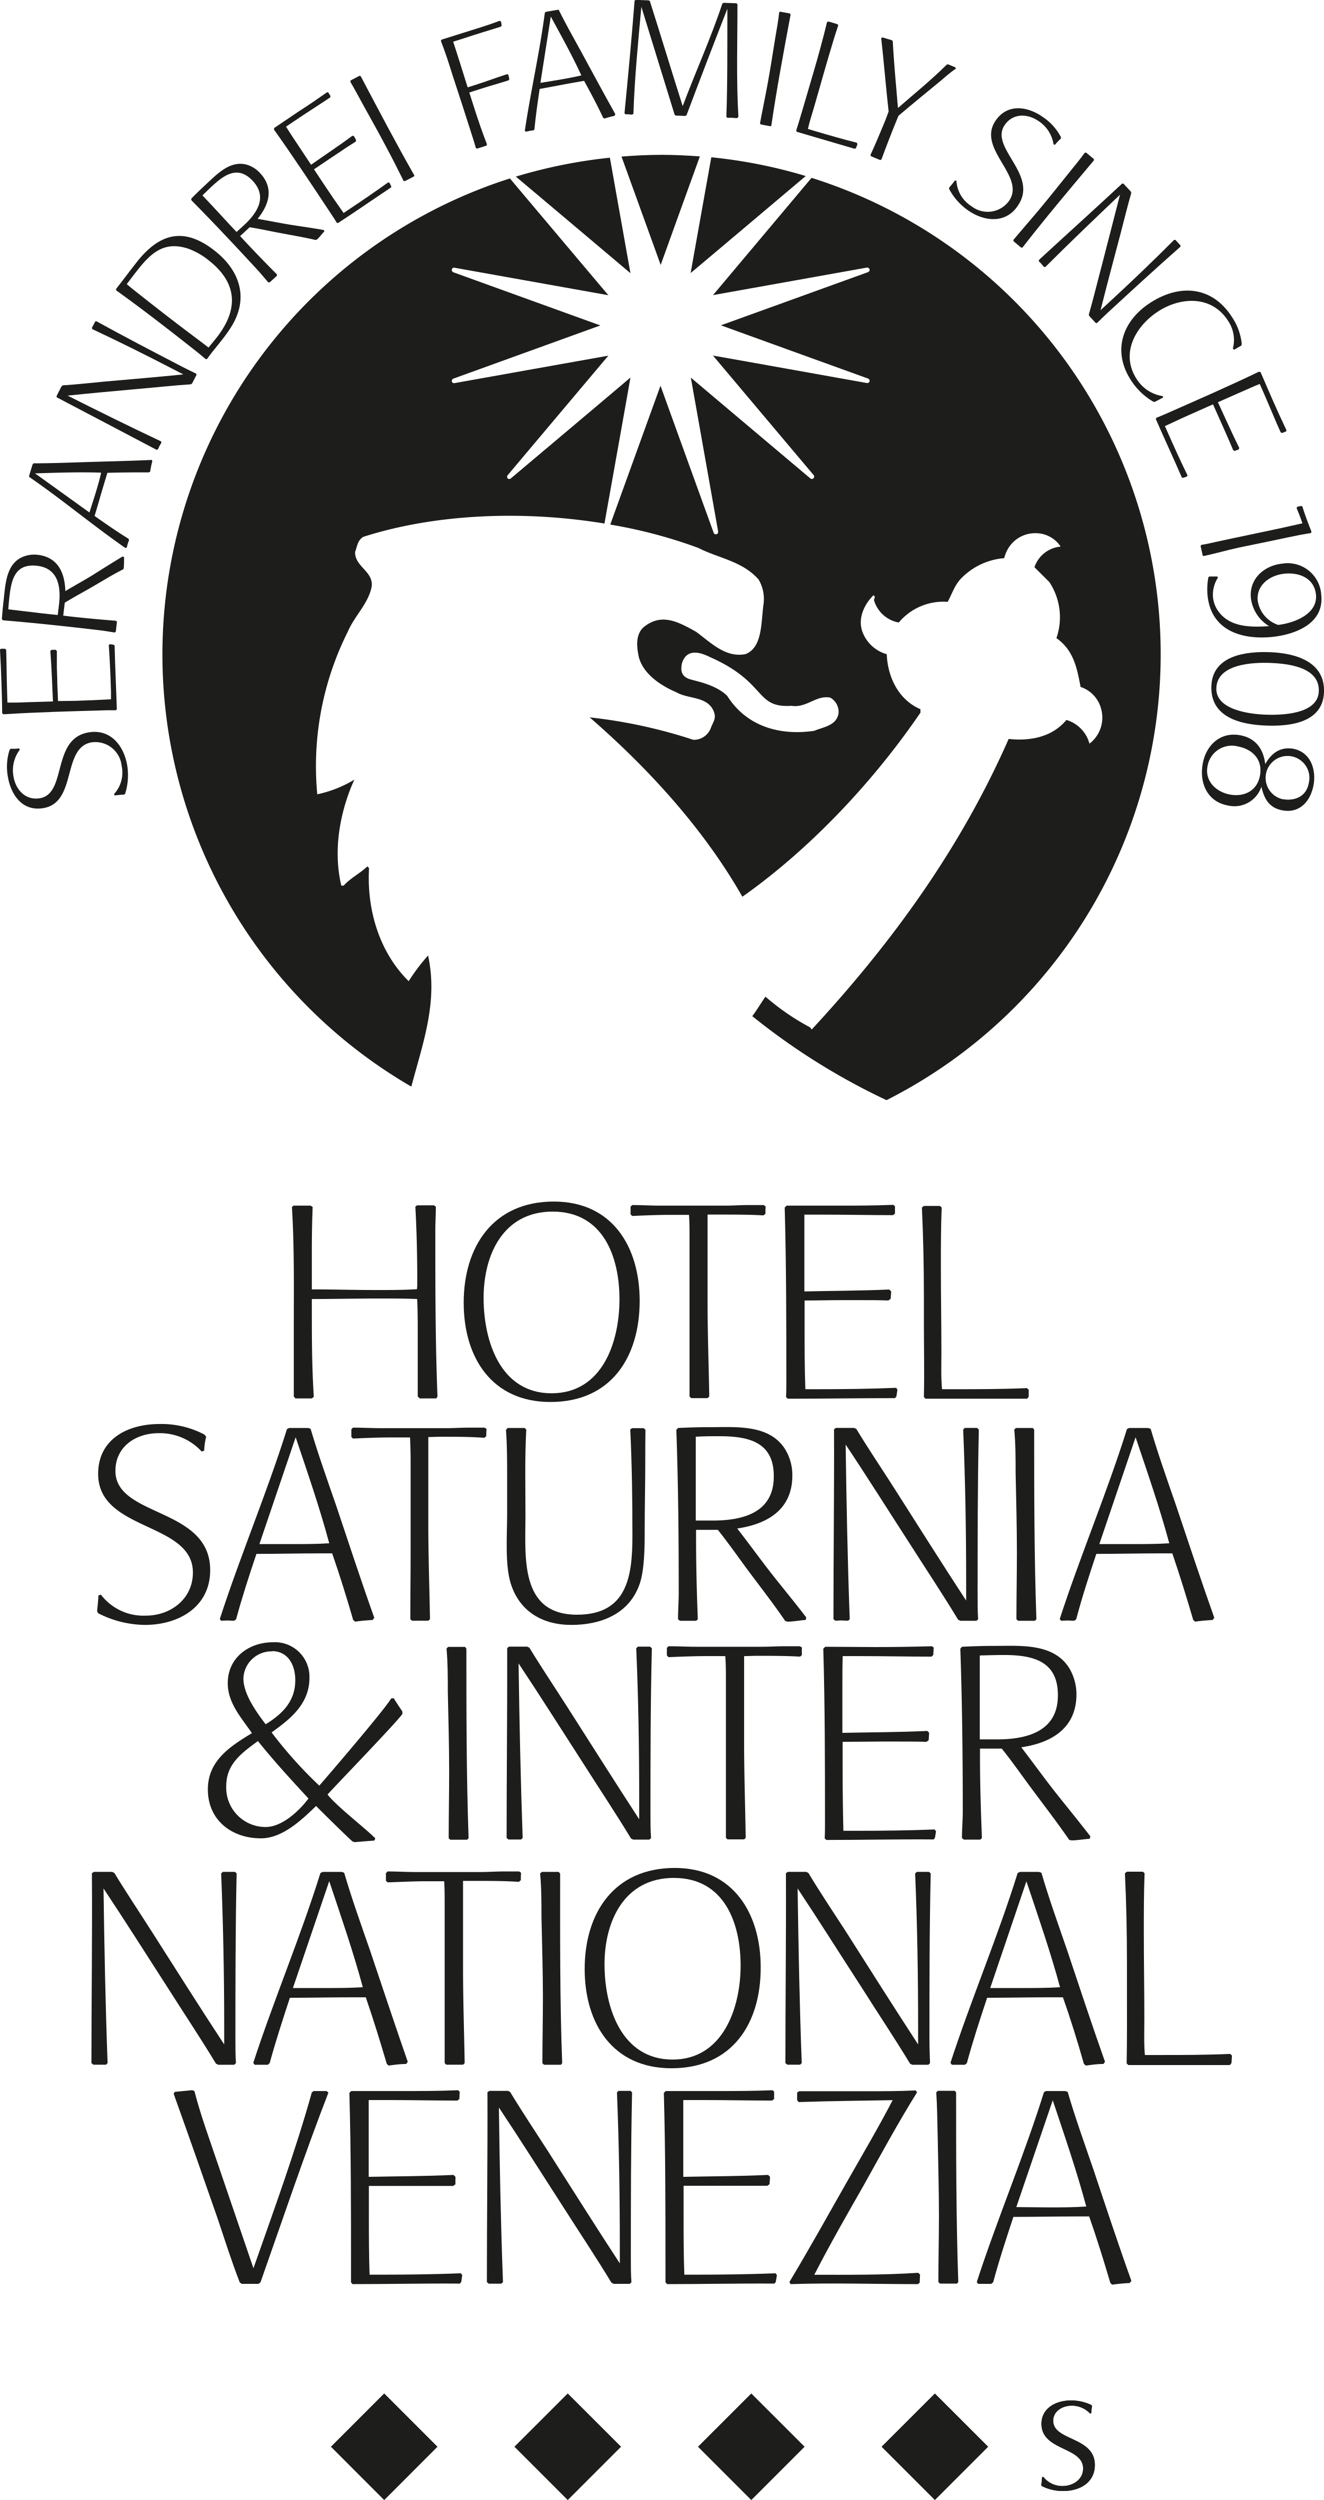
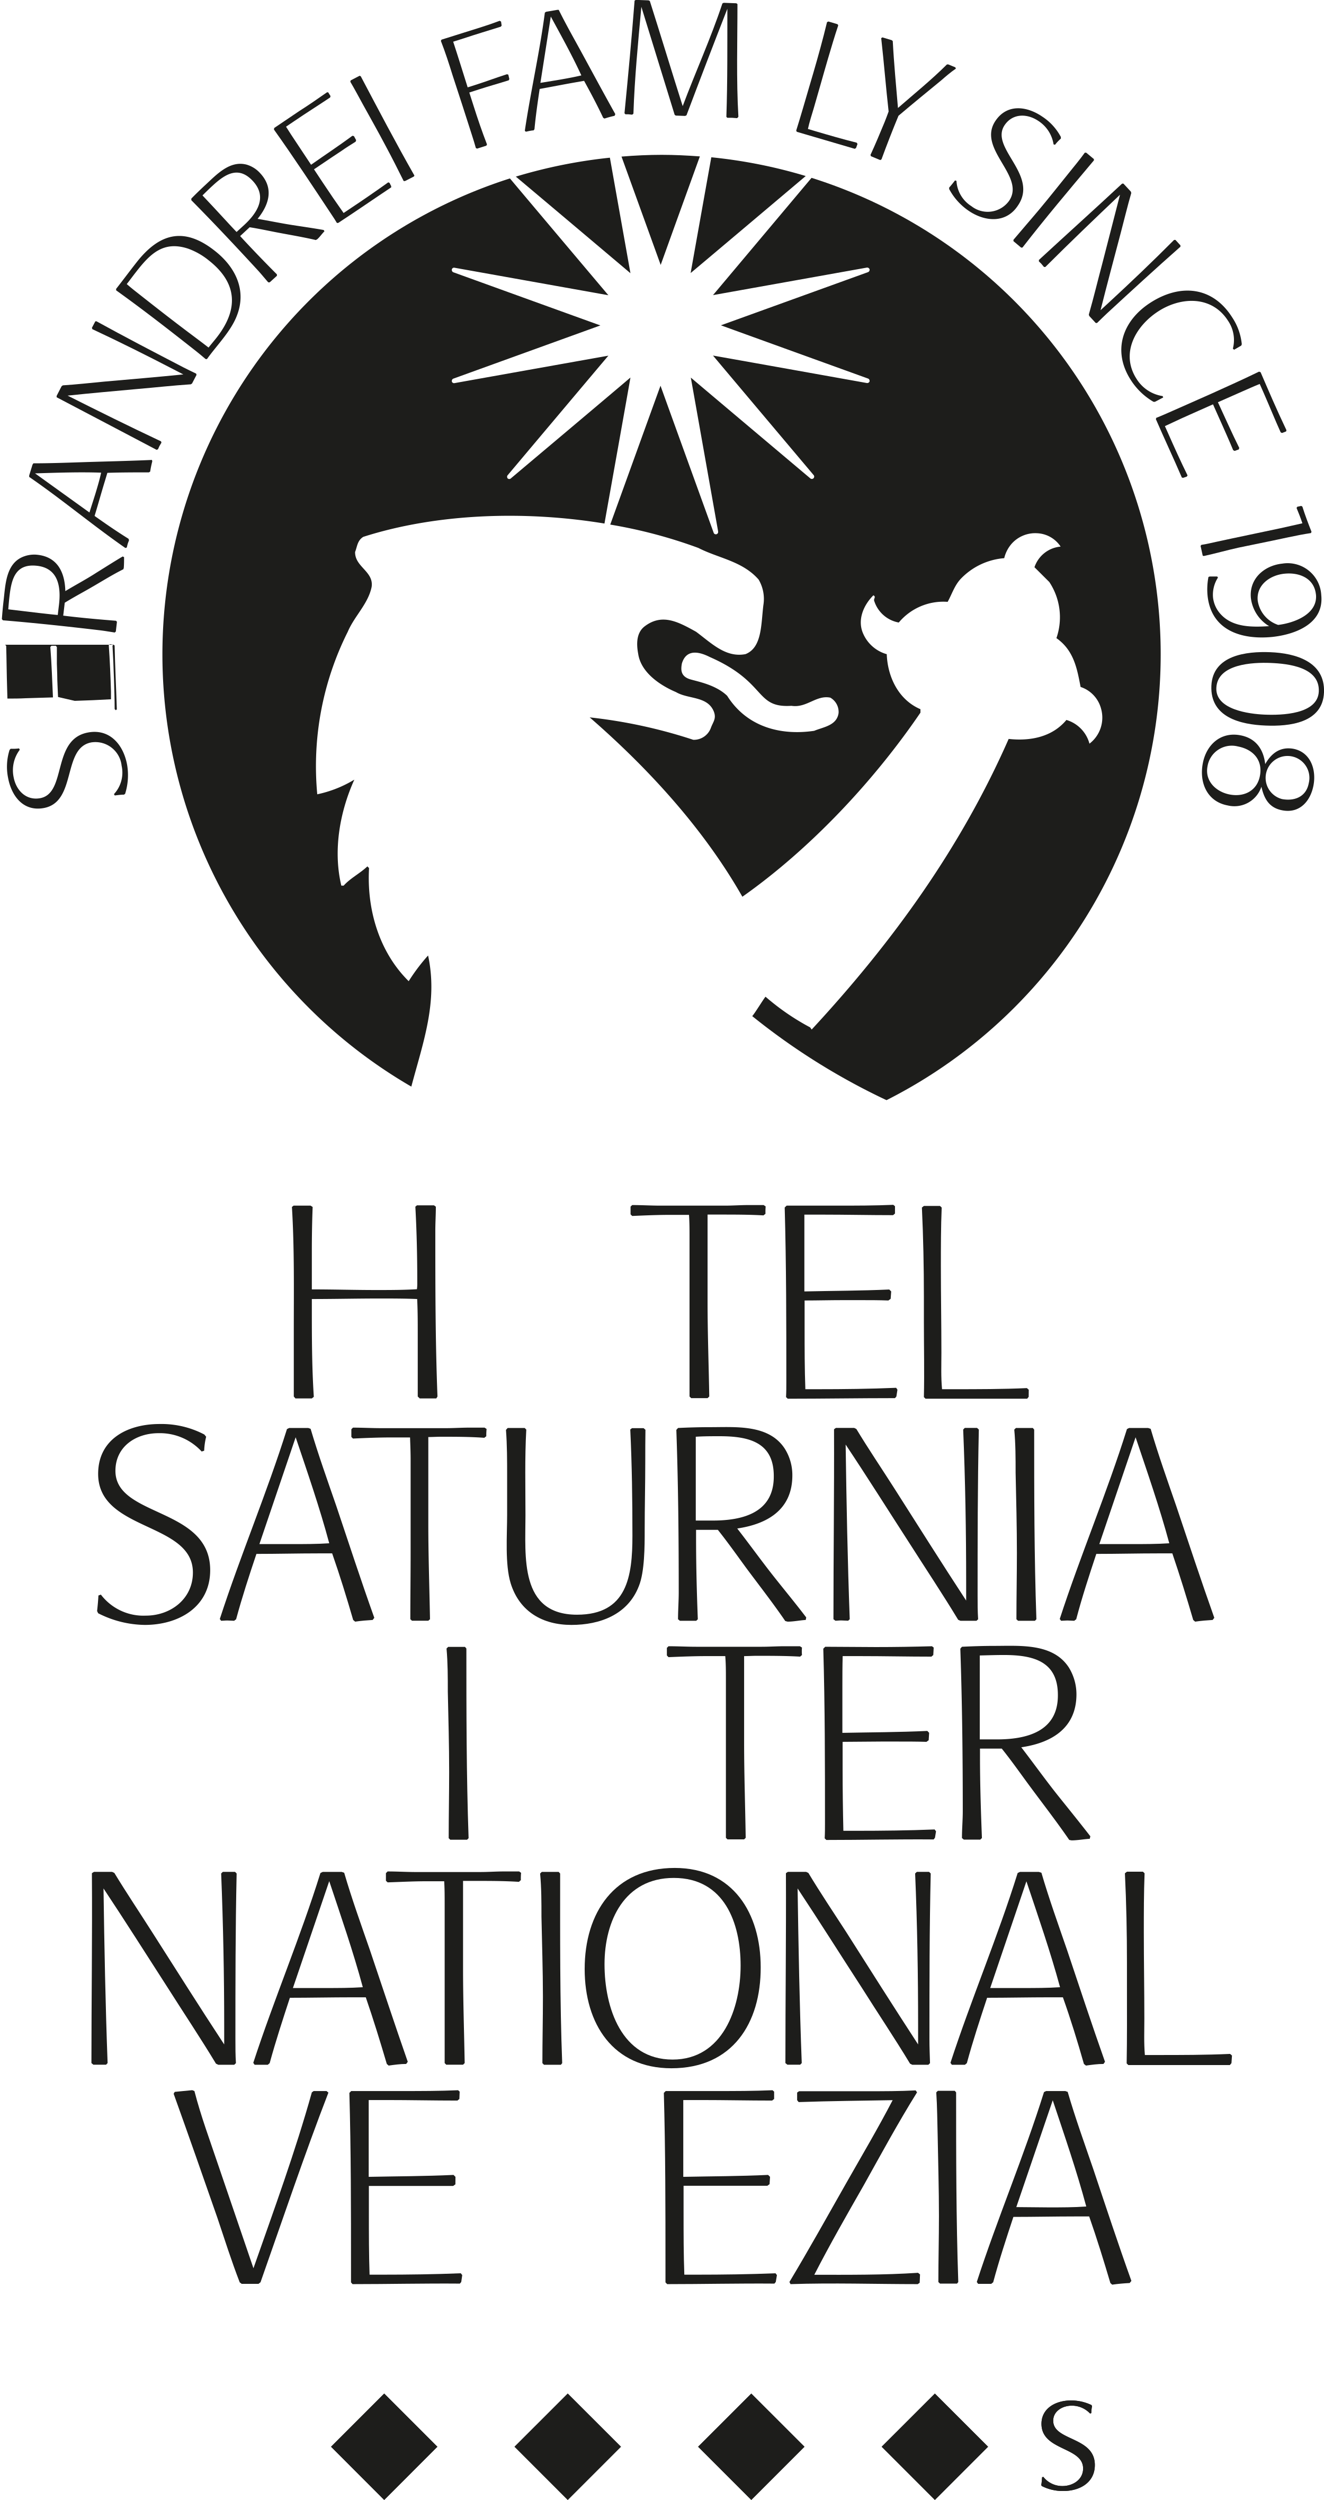
<svg xmlns="http://www.w3.org/2000/svg" id="Livello_1" data-name="Livello 1" viewBox="0 0 226.77 428.04">
  <defs>
    <style>.cls-1{fill:#1d1d1b;}</style>
  </defs>
  <path class="cls-1" d="M138,30.14a85.44,85.44,0,0,0-16.17-3.21c-1.32,7.36-3.3,18.47-3.54,19.82C119.72,45.57,134.47,33.12,138,30.14Z" />
  <path class="cls-1" d="M119.87,26.78c-2.16-.16-4.34-.27-6.54-.27s-4.62.11-6.88.3c2.54,7,6.25,17.29,6.71,18.55C113.6,44.1,117.33,33.81,119.87,26.78Z" />
  <path class="cls-1" d="M62.22,91.92c12.5-4,27.57-4.54,41.31-2.28.92-5.16,4.16-23.25,4.45-25C106.41,66,87.5,81.91,87.5,81.91a.4.4,0,0,1-.55,0,.43.43,0,0,1-.09-.28.33.33,0,0,1,.08-.25s15.91-18.9,17.26-20.48c-2,.35-26.36,4.7-26.36,4.7a.39.39,0,0,1-.45-.28.52.52,0,0,1,0-.11.41.41,0,0,1,.26-.38l25.18-9.11c-1.94-.69-25.18-9.1-25.18-9.1a.41.41,0,0,1-.26-.38.36.36,0,0,1,0-.1.38.38,0,0,1,.45-.3l26.36,4.71c-1.2-1.42-14.4-17.06-16.86-20A85.55,85.55,0,0,0,70.45,186.05c2-7.54,4.59-14.48,2.87-22.45A32.56,32.56,0,0,0,70,168c-5.07-5-7.2-12.31-6.79-19.36l-.28-.3c-1.3,1.23-2.9,2-4.07,3.3h-.4c-1.49-6.26-.14-12.91,2.23-18.15A20.27,20.27,0,0,1,54.34,136a51.35,51.35,0,0,1,5.23-27.84c1.13-2.67,3.49-4.77,4.08-7.66.4-2.67-2.89-3.42-2.83-6C61.18,93.63,61.18,92.57,62.22,91.92Z" />
  <path class="cls-1" d="M139,30.45,122.12,50.53l26.34-4.71a.43.43,0,0,1,.48.3.34.34,0,0,1,0,.1.42.42,0,0,1-.28.38l-25.18,9.1c1.93.71,25.18,9.11,25.18,9.11a.42.42,0,0,1,.28.38.45.45,0,0,1,0,.11.43.43,0,0,1-.48.28s-24.31-4.35-26.34-4.7c1.32,1.58,17.25,20.48,17.25,20.48a.38.38,0,0,1,.08.25.4.4,0,0,1-.66.3S119.9,66,118.32,64.65C118.69,66.69,123,91,123,91v.08a.39.39,0,0,1-.29.39.39.39,0,0,1-.48-.26s-8.41-23.22-9.1-25.17c-.61,1.65-6.77,18.71-8.61,23.78a83.46,83.46,0,0,1,15.1,4c3.41,1.76,7.54,2.24,10.31,5.41a6.53,6.53,0,0,1,.82,4.37c-.41,3.29-.21,7.27-3.06,8.4-3.4.65-5.81-1.86-8.47-3.83-3-1.66-5.79-3.22-8.8-.93-1.46,1.11-1.42,3.07-1.11,4.72.48,3.24,3.83,5.42,6.47,6.54,2.12,1.25,5.37.65,6.47,3.3.49,1.24-.1,1.75-.51,2.87a3.1,3.1,0,0,1-3,2A86.61,86.61,0,0,0,101,122.83c10.36,9,19.67,19.33,26.15,30.71,11.72-8.26,22.55-19.86,30.5-31.52v-.59c-3.76-1.6-5.63-5.54-5.77-9.42a6.24,6.24,0,0,1-4-3.43c-1.13-2.41.05-5,1.71-6.65.48.25.06.53.12.89a5.43,5.43,0,0,0,4.23,3.77,9.94,9.94,0,0,1,8.37-3.54c.76-1.36,1.19-2.89,2.37-4.07A11.55,11.55,0,0,1,172,95.57,5.8,5.8,0,0,1,173.36,93a5.4,5.4,0,0,1,4.24-1.7,5.07,5.07,0,0,1,4.06,2.29,5.2,5.2,0,0,0-4.48,3.53l2.54,2.53a10.91,10.91,0,0,1,1.22,9.61c3,2.11,3.54,5.24,4.14,8.36a5.36,5.36,0,0,1,3.52,3.77,5.61,5.61,0,0,1-2,5.94,5.8,5.8,0,0,0-3.95-4.06c-2.4,2.89-6.1,3.66-9.89,3.25-8,18.19-19.49,34.38-33.74,49.76l-.26-.37a40.7,40.7,0,0,1-7.64-5.25c-.28.27-1.79,2.78-2.28,3.32a113.93,113.93,0,0,0,23,14.39A85.54,85.54,0,0,0,139,30.45Zm.39,94.69c-5.77.83-11.49-.7-14.84-6-2-1.94-5.18-2.46-6.44-2.86-1.57-.53-1.5-1.67-1.32-2.67.46-1.56,1.7-2.67,4.77-1.12,9.89,4.33,7.65,8.77,14,8.36,2.6.41,4.24-1.89,6.65-1.4a2.82,2.82,0,0,1,1.42,2.63C143.33,124.25,141,124.48,139.43,125.14Z" />
  <path class="cls-1" d="M104.46,27a86.77,86.77,0,0,0-16.11,3.24c3.73,3.12,18.26,15.38,19.63,16.54C107.74,45.41,105.76,34.32,104.46,27Z" />
  <path class="cls-1" d="M74.73,239.44H71.89l-.34-.33c0-3.59,0-7.19,0-10.84,0-1.92,0-3.89-.1-5.85-2.14-.09-4.34-.09-6.49-.09-3.84,0-7.71.09-11.55.09v1.22c0,5.14,0,10.38.34,15.52l-.34.28H50.6l-.28-.33c0-.89,0-1.76,0-2.7V227.9c0-7.07.11-14.19-.32-21.24l.28-.23H53.2l.35.23c-.1,2.52-.14,5.08-.14,7.62,0,2.16,0,4.35,0,6.49,3.71,0,7.35.11,11,.11,2.34,0,4.66,0,7-.14a7.2,7.2,0,0,0,.06-1.13c0-4.31-.09-8.65-.33-13l.27-.23h2.93l.31.23c0,1.35-.09,2.75-.09,4.12,0,9.44,0,18.95.37,28.38Z" />
-   <path class="cls-1" d="M94.27,240.05c-10,0-14.85-7.57-14.85-17,0-9.65,5.09-17.32,15.43-17.32,10.05,0,14.71,7.77,14.71,17C109.56,232.34,104.7,240.05,94.27,240.05Zm.38-32.6c-8.43,0-11.82,7.34-11.82,14.78s2.89,16.33,11.63,16.33,11.64-8.8,11.64-16.1S103.3,207.45,94.65,207.45Z" />
  <path class="cls-1" d="M131.11,207.82l-.34.28c-2.46-.14-5-.14-7.41-.14-.71,0-1.46,0-2.17,0,0,1.68,0,3.36,0,5.05v9.87c0,5.43.2,10.81.29,16.23l-.29.28h-2.81l-.28-.28c0-3.82,0-7.62,0-11.46V211.9c0-1.32,0-2.58-.09-3.89h-3.14c-2.19,0-4.39.09-6.59.19l-.28-.28V206.6l.28-.27c1.59,0,3.23.1,4.82.1h11.08c1.37,0,2.67-.1,4-.1h2.62l.34.24A10.37,10.37,0,0,0,131.11,207.82Z" />
  <path class="cls-1" d="M153.53,239.11l-.24.28c-6.13,0-12.25.1-18.37.1l-.29-.28c.05-.89.05-1.73.05-2.62,0-9.91,0-19.92-.28-29.84l.33-.32c2.9,0,5.8,0,8.69,0,3.18,0,6.41,0,9.58-.14l.29.24,0,1.25-.32.28c-4.07,0-8.15-.09-12.2-.09h-3c0,1.78,0,3.56,0,5.33v7.82c4.86-.11,9.67-.11,14.54-.33l.33.33-.09,1.26-.39.29c-1.58-.06-3.22-.06-4.81-.06h-3c-2.15,0-4.36.06-6.54.06v4.71c0,3.52,0,7,.13,10.48H140c4.5,0,9-.05,13.49-.24l.22.33Z" />
  <path class="cls-1" d="M176.19,239.16l-.26.33H158.52l-.28-.28c.1-4.31,0-8.61,0-12.9V222c0-5-.1-10.15-.34-15.24l.34-.28H161l.29.28c-.14,3.35-.14,6.72-.14,10.1,0,4.91.09,9.87.09,14.78,0,2.1-.09,4.1.11,6.22h2c4.15,0,8.37,0,12.53-.19l.32.28Z" />
  <path class="cls-1" d="M24.81,278.22a18,18,0,0,1-8-2l-.18-.38c.1-.88.18-1.77.23-2.66l.42-.15a9.15,9.15,0,0,0,7.69,3.6c4.3,0,8.07-2.89,8.07-7.38,0-8.7-16.23-7-16.23-16.89,0-6,5.11-8.54,10.5-8.54A15.78,15.78,0,0,1,35,245.62l.31.38a11.67,11.67,0,0,0-.34,2.39l-.43.14a9.71,9.71,0,0,0-7.38-3.14c-3.89,0-7.39,2.29-7.39,6.45,0,8,16.23,6.18,16.23,17C36,275.18,30.57,278.22,24.81,278.22Z" />
  <path class="cls-1" d="M63.83,277.37c-1,.06-2,.14-3,.29l-.34-.29c-1.11-3.83-2.28-7.62-3.6-11.4H54.57c-3.56,0-7.1.09-10.65.09-1.24,3.69-2.45,7.39-3.48,11.19l-.34.26c-.36,0-.77-.05-1.17-.05s-.7.05-1.06.05l-.22-.31c3.54-10.91,8.06-21.57,11.5-32.51l.38-.19h3.25c.06,0,.38.14.42.14,1.33,4.49,2.91,8.89,4.42,13.27,2.14,6.37,4.23,12.78,6.49,19.09ZM50.64,246.09l-6.21,18.29c1.87,0,3.68,0,5.56,0,2.15,0,4.26,0,6.4-.14C54.76,258.15,52.65,252.07,50.64,246.09Z" />
  <path class="cls-1" d="M83.29,245.91l-.34.27C80.48,246,78,246,75.52,246c-.72,0-1.45.05-2.16.05,0,1.69,0,3.37,0,5V261c0,5.42.19,10.8.29,16.24l-.29.26h-2.8l-.28-.26c0-3.86.05-7.64.05-11.48V250c0-1.32-.05-2.57-.1-3.88H67.05c-2.19,0-4.39.09-6.6.19l-.27-.28v-1.31l.27-.28c1.61,0,3.24.09,4.83.09h11.1c1.33,0,2.64-.09,4-.09H83l.34.23A10.7,10.7,0,0,0,83.29,245.91Z" />
  <path class="cls-1" d="M110.52,250.16c0,4-.1,7.91-.1,11.87,0,2.63,0,7.12-1,9.55-1.89,4.9-6.69,6.64-11.55,6.64S89,276,87.47,271.11c-1-3.27-.61-8.24-.61-11.74v-6.74c0-2.56,0-5.19-.2-7.8l.29-.33h2.92l.27.28c-.27,4.87-.14,9.82-.14,14.69,0,7-1.07,17,8.83,17,8.61,0,9.49-6.6,9.49-13.51,0-6.09-.08-12.17-.37-18.2l.29-.23h2l.31.28C110.52,246.56,110.52,248.39,110.52,250.16Z" />
  <path class="cls-1" d="M138,277.37c-1,.06-2.1.29-3.08.29-.09,0-.33-.1-.42-.1-2.14-3.13-4.49-6.13-6.74-9.16-1.57-2.15-3.13-4.35-4.81-6.46h-3.73v1.41c0,4.63.12,9.26.3,13.9l-.27.26h-2.8l-.32-.26c0-1.56.12-3.1.12-4.6,0-9.3-.08-18.56-.41-27.82l.29-.33c1.86-.09,3.68-.14,5.55-.14,4.4,0,10.06-.51,12.77,3.74a8.47,8.47,0,0,1,1.26,4.53c0,5.86-4.28,8.32-9.44,9.08,2.11,2.71,4.12,5.51,6.27,8.23,1.86,2.35,3.75,4.63,5.55,7Zm-14.74-31.46c-1.36,0-2.76,0-4.09.09v8.83c0,1.83,0,3.7,0,5.52h2.93c5.14,0,10.43-1.35,10.43-7.53C132.58,246.88,128.18,245.91,123.26,245.91Z" />
  <path class="cls-1" d="M167.44,273.17c0,1.35,0,2.71.09,4.08l-.28.26H164.5l-.39-.17c-2.67-4.41-5.5-8.66-8.27-13-3.65-5.65-7.25-11.37-11-17,.14,10,.33,19.93.7,29.9l-.27.26c-.38,0-.79-.05-1.19-.05s-.65.05-1,.05l-.33-.26c0-10.86.14-21.67.1-32.52l.31-.23h3.15l.37.19c2.06,3.41,4.31,6.73,6.46,10.1,4.11,6.45,8.18,12.91,12.34,19.27v-3.18c0-8.71-.15-17.41-.51-26.1l.27-.28h2.11l.3.28C167.44,254.23,167.44,263.72,167.44,273.17Z" />
  <path class="cls-1" d="M177.26,277.51h-2.89l-.28-.26c0-3.8.08-7.54.08-11.33,0-4.58-.12-9.17-.22-13.75,0-2.48,0-4.91-.23-7.39l.28-.28h2.9l.23.28c0,10.8,0,21.65.38,32.47Z" />
  <path class="cls-1" d="M207.7,277.37c-1,.06-2,.14-3,.29l-.33-.29c-1.12-3.83-2.29-7.62-3.58-11.4h-2.36c-3.54,0-7.09.09-10.66.09-1.22,3.69-2.44,7.39-3.44,11.19l-.34.26c-.37,0-.8-.05-1.18-.05s-.69.05-1.07.05l-.23-.31c3.55-10.91,8.08-21.57,11.51-32.51l.36-.19h3.27s.38.14.43.14c1.32,4.49,2.89,8.89,4.4,13.27,2.14,6.37,4.26,12.78,6.5,19.09Zm-13.2-31.28-6.21,18.29c1.88,0,3.68,0,5.54,0,2.18,0,4.3,0,6.44-.14C198.63,258.15,196.51,252.07,194.5,246.09Z" />
  <path class="cls-1" d="M80,315H77.12l-.27-.27c0-3.79.08-7.54.08-11.33,0-4.58-.13-9.17-.23-13.73,0-2.49,0-4.94-.22-7.41l.28-.28h2.88l.24.28c0,10.81,0,21.66.38,32.47Z" />
-   <path class="cls-1" d="M111.41,310.64c0,1.36,0,2.71.1,4.07l-.28.27h-2.76l-.38-.17c-2.67-4.4-5.51-8.66-8.27-13-3.64-5.65-7.25-11.35-11-17,.14,10,.35,19.92.7,29.88l-.27.27-1.17,0-1,0-.31-.27c0-10.86.13-21.66.1-32.51l.31-.24h3.13l.37.19c2.07,3.41,4.31,6.73,6.46,10.1,4.12,6.45,8.2,12.9,12.34,19.27v-3.18c0-8.7-.13-17.39-.51-26.1l.28-.28h2.09l.31.28C111.41,291.69,111.41,301.19,111.41,310.64Z" />
  <path class="cls-1" d="M137.36,283.37l-.32.28c-2.49-.14-5-.14-7.44-.14-.7,0-1.44.05-2.15.05,0,1.67,0,3.36,0,5v9.87c0,5.43.19,10.81.27,16.24l-.27.27H124.6l-.27-.27c0-3.84,0-7.63,0-11.46V287.44c0-1.31,0-2.58-.11-3.88h-3.14c-2.19,0-4.4.09-6.58.18l-.28-.29v-1.3l.28-.28c1.6,0,3.23.09,4.83.09h11.07c1.36,0,2.66-.09,4-.09h2.61l.35.23A6.72,6.72,0,0,0,137.36,283.37Z" />
  <path class="cls-1" d="M160.14,314.65l-.22.3c-6.14-.05-12.28.09-18.39.09l-.28-.28c.05-.9.05-1.74.05-2.62,0-9.93,0-19.94-.29-29.85l.33-.33c2.91,0,5.81.05,8.69.05,3.19,0,6.42-.05,9.6-.14l.29.23-.07,1.27-.32.28c-4.05,0-8.14-.09-12.2-.09h-3c-.05,1.76-.05,3.55-.05,5.32v7.82c4.87-.1,9.67-.1,14.55-.33l.31.33-.08,1.26-.38.28c-1.58-.05-3.21-.05-4.82-.05h-3c-2.14,0-4.36.05-6.54.05V303c0,3.5.05,7,.13,10.47h2.17c4.48,0,9-.05,13.46-.23l.24.32Z" />
  <path class="cls-1" d="M186.65,314.84c-1.05.06-2.09.27-3.1.27-.09,0-.31-.07-.41-.07-2.16-3.14-4.49-6.14-6.73-9.17-1.6-2.16-3.13-4.36-4.83-6.47h-3.73v1.41c0,4.64.15,9.27.33,13.9l-.28.27h-2.82l-.32-.27c0-1.55.14-3.08.14-4.6,0-9.3-.1-18.56-.42-27.82l.28-.33c1.88-.09,3.7-.15,5.56-.15,4.4,0,10.07-.5,12.78,3.75a8.76,8.76,0,0,1,1.27,4.54c0,5.85-4.34,8.33-9.45,9.07,2.09,2.71,4.11,5.54,6.26,8.24,1.87,2.33,3.73,4.63,5.57,7Zm-14.73-31.47c-1.36,0-2.76.05-4.11.08v8.86c0,1.81,0,3.69,0,5.51h2.94c5.14,0,10.44-1.36,10.44-7.52C181.23,284.35,176.84,283.37,171.92,283.37Z" />
  <path class="cls-1" d="M40.32,349.18c0,1.35,0,2.72.09,4.07l-.29.28H37.38l-.39-.19c-2.66-4.4-5.5-8.65-8.26-13-3.65-5.66-7.25-11.36-11-17,.14,10,.33,19.94.7,29.9l-.26.28c-.38,0-.81,0-1.18,0s-.66,0-1,0l-.33-.28c0-10.86.16-21.66.08-32.51l.35-.23h3.11l.39.19c2.07,3.41,4.31,6.74,6.44,10.09,4.13,6.47,8.18,12.9,12.37,19.27v-3.18q0-13-.52-26.09l.28-.28h2.1l.27.28C40.32,330.24,40.32,339.73,40.32,349.18Z" />
  <path class="cls-1" d="M69.57,353.39c-1,0-2,.14-3,.28l-.32-.28c-1.13-3.84-2.3-7.63-3.6-11.41H60.33c-3.57,0-7.13.08-10.68.08-1.21,3.7-2.42,7.39-3.46,11.19l-.32.28c-.37,0-.79,0-1.18,0s-.69,0-1.08,0l-.23-.33c3.56-10.9,8.09-21.56,11.5-32.5l.39-.19h3.27s.38.14.41.14c1.31,4.49,2.9,8.89,4.42,13.28,2.15,6.36,4.26,12.76,6.47,19.09Zm-13.18-31.3-6.22,18.3c1.86,0,3.7,0,5.57,0,2.16,0,4.25,0,6.4-.14C60.5,334.17,58.39,328.09,56.39,322.09Z" />
  <path class="cls-1" d="M89.21,321.91l-.33.3c-2.48-.16-5-.16-7.43-.16-.7,0-1.45,0-2.14,0,0,1.7,0,3.38,0,5.06V337c0,5.44.18,10.8.28,16.24l-.28.28H76.43l-.27-.28c0-3.83,0-7.62,0-11.47V326c0-1.3,0-2.58-.08-3.89H73c-2.2,0-4.39.12-6.61.19l-.29-.28v-1.3l.29-.29c1.59,0,3.23.1,4.83.1H82.29c1.36,0,2.67-.1,4-.1h2.63l.33.24A10.53,10.53,0,0,0,89.21,321.91Z" />
  <path class="cls-1" d="M96.07,353.53h-2.9l-.27-.28c0-3.8.09-7.53.09-11.33,0-4.58-.16-9.15-.25-13.75,0-2.48,0-4.89-.23-7.38l.28-.28h2.9l.25.28c0,10.8-.06,21.66.35,32.46Z" />
  <path class="cls-1" d="M115,354.13c-10,0-14.86-7.58-14.86-17,0-9.63,5.08-17.3,15.43-17.3,10,0,14.72,7.78,14.72,17C130.32,346.41,125.47,354.13,115,354.13Zm.39-32.59c-8.41,0-11.85,7.34-11.85,14.78s2.92,16.32,11.66,16.32c8.59,0,11.65-8.79,11.65-16.09S124.06,321.54,115.42,321.54Z" />
  <path class="cls-1" d="M159.19,349.18c0,1.35.06,2.72.1,4.07l-.28.28h-2.76l-.38-.19c-2.66-4.4-5.52-8.65-8.26-13-3.67-5.66-7.26-11.36-11-17,.15,10,.33,19.94.71,29.9l-.27.28c-.39,0-.82,0-1.19,0s-.65,0-1,0l-.34-.28c0-10.86.14-21.66.09-32.51l.33-.23h3.13l.39.19c2.05,3.41,4.29,6.74,6.46,10.09,4.11,6.47,8.18,12.9,12.33,19.27v-3.18c0-8.69-.14-17.39-.51-26.09l.29-.28h2.1l.28.28C159.19,330.24,159.19,339.73,159.19,349.18Z" />
  <path class="cls-1" d="M189,353.39c-1,0-2,.14-3,.28l-.35-.28c-1.09-3.84-2.26-7.63-3.6-11.41h-2.33c-3.56,0-7.1.08-10.65.08-1.22,3.7-2.44,7.39-3.47,11.19l-.33.28c-.37,0-.79,0-1.16,0s-.71,0-1.08,0l-.24-.33c3.56-10.9,8.1-21.56,11.51-32.5l.39-.19h3.25c.05,0,.38.14.43.14,1.31,4.49,2.9,8.89,4.41,13.28,2.13,6.36,4.24,12.76,6.48,19.09Zm-13.19-31.3-6.21,18.3c1.87,0,3.7,0,5.58,0,2.14,0,4.24,0,6.38-.14C179.91,334.17,177.8,328.09,175.79,322.09Z" />
  <path class="cls-1" d="M210.92,353.25l-.27.33H193.26l-.29-.28c.08-4.31.05-8.61.05-12.91V336c0-5.06-.1-10.15-.35-15.25l.35-.28h2.74l.28.28c-.13,3.37-.13,6.73-.13,10.1,0,4.91.09,9.87.09,14.78,0,2.11-.09,4.11.09,6.23h2.06c4.15,0,8.37,0,12.54-.19l.32.28Z" />
  <path class="cls-1" d="M44.62,390.77l-.34.27H41.39l-.33-.25c-1.41-3.64-2.59-7.37-3.83-11.06-2.48-7.12-4.95-14.17-7.49-21.24l.19-.32,3-.29.37.15c1.12,4.35,2.68,8.51,4.11,12.77,2,5.84,4,11.73,6,17.57,3.51-10,7.15-19.92,10-30.11l.31-.23h2.21l.32.27C52.11,369,48.45,379.92,44.62,390.77Z" />
  <path class="cls-1" d="M79,390.72l-.23.28c-6.13-.05-12.24.09-18.39.09l-.26-.3c0-.87,0-1.7,0-2.6,0-9.92,0-19.92-.28-29.84l.31-.32c2.92,0,5.81,0,8.7,0,3.19,0,6.41,0,9.61-.14l.27.24-.05,1.25-.33.28c-4.07,0-8.12-.09-12.2-.09h-3c0,1.78,0,3.55,0,5.34v7.81c4.86-.1,9.67-.1,14.53-.33l.33.33L78,374l-.38.28c-1.61,0-3.24,0-4.82,0H69.71c-2.16,0-4.35,0-6.53,0V379c0,3.5,0,7,.12,10.47h2.17c4.49,0,9-.06,13.46-.24l.24.32Z" />
-   <path class="cls-1" d="M108.05,386.69c0,1.36,0,2.71.1,4.08l-.29.27h-2.74l-.39-.19c-2.66-4.39-5.5-8.64-8.28-13-3.65-5.66-7.24-11.35-11-17,.13,10,.32,19.92.7,29.89l-.29.27c-.37,0-.8,0-1.16,0s-.66,0-1,0l-.31-.27c0-10.85.14-21.67.1-32.51l.33-.23H87l.37.18c2.07,3.42,4.29,6.74,6.45,10.09,4.12,6.46,8.19,12.92,12.34,19.27v-3.16c0-8.71-.14-17.41-.49-26.11l.27-.27H108l.26.27C108.05,367.75,108.05,377.25,108.05,386.69Z" />
  <path class="cls-1" d="M132.87,390.72l-.23.28c-6.13-.05-12.26.09-18.37.09l-.29-.3c0-.87,0-1.7,0-2.6,0-9.92,0-19.92-.28-29.84l.32-.32c2.9,0,5.8,0,8.7,0,3.17,0,6.39,0,9.59-.14l.28.24,0,1.25-.34.28c-4.06,0-8.15-.09-12.22-.09h-3c0,1.78,0,3.55,0,5.34v7.81c4.84-.1,9.67-.1,14.53-.33l.33.33-.08,1.25-.38.28c-1.6,0-3.23,0-4.83,0h-3c-2.15,0-4.33,0-6.52,0V379c0,3.5,0,7,.13,10.47h2.14c4.48,0,9-.06,13.48-.24l.24.32Z" />
  <path class="cls-1" d="M157.52,390.85l-.33.24c-7.23,0-14.53-.24-21.79,0l-.19-.37c3.37-5.61,6.55-11.33,9.77-17,2.66-4.68,5.43-9.36,7.91-14.13-5.37.1-10.71.14-16.1.33l-.26-.33,0-1.3.33-.23c3.92,0,7.87,0,11.79,0,2.7,0,5.46,0,8.18-.14l.24.33c-3.24,5.19-6.15,10.57-9.12,15.89-2.92,5.11-5.81,10.15-8.48,15.35,6,0,11.88.05,17.77-.34l.34.28Z" />
  <path class="cls-1" d="M163.92,391H161l-.28-.27c0-3.79.1-7.54.1-11.33,0-4.59-.14-9.16-.22-13.76-.07-2.46-.07-4.89-.24-7.38l.27-.27h2.9l.23.27c0,10.8,0,21.66.37,32.47Z" />
  <path class="cls-1" d="M193.49,390.9c-1,.05-2,.14-3,.28l-.31-.28c-1.14-3.84-2.31-7.63-3.63-11.4h-2.33c-3.55,0-7.1.08-10.65.08-1.22,3.69-2.44,7.4-3.46,11.19l-.33.27c-.37,0-.81,0-1.16,0s-.7,0-1.09,0l-.23-.32c3.55-10.91,8.09-21.57,11.51-32.51l.37-.18h3.29s.35.14.4.14c1.3,4.48,2.9,8.88,4.4,13.27,2.13,6.36,4.24,12.77,6.51,19.09Zm-13.18-31.29-6.24,18.29c1.88,0,3.7.05,5.57.05,2.16,0,4.26,0,6.41-.15C184.41,371.68,182.31,365.61,180.31,359.61Z" />
-   <path class="cls-1" d="M64.13,315.14l-3.42.27-.36-.13c-1.23-1.12-5-4.82-6.21-6.06-2.49,2.4-5.76,5.54-9.45,5.54-5,0-9.09-3.1-9.09-8.38,0-4.91,3.79-7.35,7.55-9.63-1.83-2.67-4.14-5.15-4.14-8.56,0-4.36,3.61-7,7.74-7A5.91,5.91,0,0,1,53,287.29c0,4.73-3.73,7.32-6.48,9.34a73.37,73.37,0,0,0,8.17,9.11C56.2,304,65.79,292.84,67,290.81l.43-.05c.46.75,1,1.55,1.49,2.29l0,.42c-1.12,1.58-11.53,12.34-12.82,13.79,1.55,2,6.4,5.71,8.18,7.5Zm-20-17c-2.82,2.07-5.38,3.93-5.38,7.68a6.73,6.73,0,0,0,6.75,7c2.89,0,5.89-2.92,7.33-4.88C49.88,304.73,47.22,301.88,44.17,298.1Zm2.43-15.39a4.8,4.8,0,0,0-4.87,4.63c0,2.71,2.26,5.8,3.81,7.85,2.73-1.67,5.07-3.87,5.07-7.48C50.61,285.09,49.32,282.71,46.6,282.71Z" />
  <polygon class="cls-1" points="65.88 409.9 65.81 409.83 65.73 409.9 56.77 418.86 56.7 418.94 56.77 419 65.73 427.97 65.81 428.04 65.88 427.97 74.84 419 74.92 418.94 74.84 418.86 65.88 409.9" />
  <polygon class="cls-1" points="97.31 409.9 97.24 409.83 97.17 409.9 88.2 418.86 88.13 418.94 88.2 419 97.17 427.97 97.24 428.04 97.31 427.97 106.28 419 106.35 418.94 106.28 418.86 97.31 409.9" />
  <polygon class="cls-1" points="128.75 409.9 128.68 409.83 128.61 409.9 119.64 418.86 119.57 418.94 119.64 419 128.61 427.97 128.68 428.04 128.75 427.97 137.72 419 137.79 418.94 137.72 418.86 128.75 409.9" />
  <polygon class="cls-1" points="169.16 418.86 160.19 409.9 160.12 409.83 160.05 409.9 151.08 418.86 151.01 418.94 151.08 419 160.05 427.97 160.12 428.04 160.19 427.97 169.16 419 169.23 418.94 169.16 418.86" />
  <path class="cls-1" d="M182.14,426.51a7.91,7.91,0,0,1-3.7-.85l-.1-.16c.09-.44.1-.91.15-1.35l.21-.06a4.1,4.1,0,0,0,3.3,1.57c1.72,0,3.51-1.07,3.51-3,0-3.76-7.13-3-7.13-7.65,0-2.75,2.57-4,5-4a8,8,0,0,1,3.55.78l.11.17a8.13,8.13,0,0,0-.13,1.22l-.21.06a4.25,4.25,0,0,0-3.15-1.34c-1.52,0-3.16.9-3.16,2.58,0,3.49,7.13,2.69,7.13,7.57C187.53,425.12,184.86,426.51,182.14,426.51Z" />
  <polygon class="cls-1" points="65.88 409.9 65.81 409.83 65.73 409.9 56.77 418.86 56.7 418.94 56.77 419 65.73 427.97 65.81 428.04 65.88 427.97 74.84 419 74.92 418.94 74.84 418.86 65.88 409.9" />
  <polygon class="cls-1" points="97.31 409.9 97.24 409.83 97.17 409.9 88.2 418.86 88.13 418.94 88.2 419 97.17 427.97 97.24 428.04 97.31 427.97 106.28 419 106.35 418.94 106.28 418.86 97.31 409.9" />
  <polygon class="cls-1" points="128.75 409.9 128.68 409.83 128.61 409.9 119.64 418.86 119.57 418.94 119.64 419 128.61 427.97 128.68 428.04 128.75 427.97 137.72 419 137.79 418.94 137.72 418.86 128.75 409.9" />
  <polygon class="cls-1" points="169.16 418.86 160.19 409.9 160.12 409.83 160.05 409.9 151.08 418.86 151.01 418.94 151.08 419 160.05 427.97 160.12 428.04 160.19 427.97 169.16 419 169.23 418.94 169.16 418.86" />
  <path class="cls-1" d="M182.14,426.51a7.91,7.91,0,0,1-3.7-.85l-.1-.16c.09-.44.1-.91.15-1.35l.21-.06a4.1,4.1,0,0,0,3.3,1.57c1.72,0,3.51-1.07,3.51-3,0-3.76-7.13-3-7.13-7.65,0-2.75,2.57-4,5-4a8,8,0,0,1,3.55.78l.11.17a8.13,8.13,0,0,0-.13,1.22l-.21.06a4.25,4.25,0,0,0-3.15-1.34c-1.52,0-3.16.9-3.16,2.58,0,3.49,7.13,2.69,7.13,7.57C187.53,425.12,184.86,426.51,182.14,426.51Z" />
  <path class="cls-1" d="M21.78,131a10.65,10.65,0,0,1-.35,4.92l-.2.14c-.53,0-1.06.08-1.58.14l-.13-.23a5.42,5.42,0,0,0,1.31-4.86,4.52,4.52,0,0,0-5.16-4c-5.09.9-2.43,10.23-8.21,11.25-3.5.62-5.53-2.1-6.09-5.25a9.51,9.51,0,0,1,.27-4.71l.19-.2a7.65,7.65,0,0,0,1.43-.06l.13.23A5.82,5.82,0,0,0,2.32,133c.4,2.28,2.1,4.1,4.54,3.67,4.65-.83,1.94-10.14,8.26-11.26C18.85,124.74,21.18,127.58,21.78,131Z" />
-   <path class="cls-1" d="M19.46,110.39l.17.13c.08,3.64.27,7.28.38,10.92l-.16.17c-.53,0-1,0-1.56,0-5.89.17-11.83.32-17.71.69l-.21-.19c0-1.72-.07-3.45-.12-5.17-.06-1.89-.14-3.81-.25-5.69l.13-.17H.88l.18.19c.07,2.42.08,4.84.16,7.25l.05,1.78c1,0,2.11,0,3.16-.06l4.64-.14c-.14-2.89-.22-5.75-.45-8.63l.19-.21.75,0,.18.22c0,.94,0,1.91,0,2.86l.06,1.8c0,1.28.1,2.58.14,3.89L12.8,120c2.08-.06,4.13-.15,6.21-.27l0-1.28c-.08-2.66-.19-5.33-.38-8l.19-.15Z" />
+   <path class="cls-1" d="M19.46,110.39l.17.13c.08,3.64.27,7.28.38,10.92l-.16.17l-.21-.19c0-1.72-.07-3.45-.12-5.17-.06-1.89-.14-3.81-.25-5.69l.13-.17H.88l.18.19c.07,2.42.08,4.84.16,7.25l.05,1.78c1,0,2.11,0,3.16-.06l4.64-.14c-.14-2.89-.22-5.75-.45-8.63l.19-.21.75,0,.18.22c0,.94,0,1.91,0,2.86l.06,1.8c0,1.28.1,2.58.14,3.89L12.8,120c2.08-.06,4.13-.15,6.21-.27l0-1.28c-.08-2.66-.19-5.33-.38-8l.19-.15Z" />
  <path class="cls-1" d="M21.25,95.39c0,.61,0,1.26-.05,1.84a1.69,1.69,0,0,1-.08.24c-2,1-3.93,2.23-5.88,3.34-1.38.79-2.78,1.54-4.15,2.39l-.26,2.21.83.1c2.73.32,5.48.56,8.22.78l.15.18c-.06.55-.13,1.1-.19,1.66l-.19.17c-.91-.14-1.82-.3-2.7-.4-5.49-.65-11-1.24-16.45-1.69L.32,106c.08-1.11.18-2.19.31-3.3.3-2.59.4-6,3.09-7.27A5.08,5.08,0,0,1,6.49,95c3.45.41,4.62,3.12,4.7,6.21,1.75-1.06,3.54-2,5.29-3.13,1.51-.94,3-1.89,4.53-2.8Zm-19.6,6.5c-.1.8-.17,1.63-.23,2.44l2.87.34,2.34.28c1.08.12,2.19.25,3.26.35l.21-1.74c.36-3-.07-6.25-3.72-6.68S2,99,1.65,101.89Z" />
  <path class="cls-1" d="M26.08,79a17.52,17.52,0,0,0-.36,1.75l-.22.13c-2.37,0-4.73,0-7.11.08L18,82.26c-.62,2-1.18,4.06-1.8,6.08C18.08,89.67,20,91,22,92.24l.1.24c-.06.21-.17.44-.23.65s-.1.41-.16.62l-.23.08C15.85,89.92,10.58,85.49,5,81.66l0-.25.57-1.86s.14-.19.15-.22c2.78,0,5.55-.1,8.31-.19,4-.13,8-.21,12-.39ZM6,81.05l9.32,6.7c.33-1.06.67-2.09,1-3.15.37-1.23.73-2.42,1-3.67C13.58,80.8,9.76,80.94,6,81.05Z" />
  <path class="cls-1" d="M31.41,62.9c.72.37,1.45.72,2.18,1.07l.07.22-.76,1.46-.2.15c-3.05.2-6.07.54-9.12.8-4,.37-8,.71-12,1.14,5.29,2.66,10.6,5.29,16,7.83l.07.22c-.1.19-.25.41-.35.6s-.15.36-.24.53l-.24.1c-5.72-3-11.38-6-17.12-9l0-.24.85-1.65.21-.15c2.36-.15,4.73-.42,7.09-.64,4.54-.4,9.05-.78,13.55-1.23l-1.68-.87c-4.59-2.38-9.21-4.69-13.9-6.88l-.08-.23.58-1.1L16.5,55C21.42,57.71,26.43,60.31,31.41,62.9Z" />
  <path class="cls-1" d="M40.59,54c-1,2.69-3.46,5.12-5.14,7.48l-.23,0c-.66-.56-1.32-1.11-2-1.64-4.37-3.44-8.8-6.89-13.33-10.13v-.25c1.17-1.49,2.29-3,3.46-4.49,3.9-5,8.12-6.24,13.47-2C40.31,45.71,42.27,49.66,40.59,54ZM32.21,42.57c-4.22-1.38-6.48.87-8.91,4-.53.67-1.05,1.39-1.59,2.07q.69.6,1.41,1.17c2.69,2.12,5.4,4.25,8.12,6.31,1.48,1.13,3,2.24,4.48,3.39.45-.57.92-1.12,1.37-1.69,3.78-4.81,3.63-9.34-1.34-13.24A12,12,0,0,0,32.21,42.57Z" />
  <path class="cls-1" d="M55.57,39.6c-.44.44-.81,1-1.24,1.37,0,0-.18.09-.22.13-2.21-.51-4.44-.88-6.64-1.3-1.56-.3-3.12-.64-4.71-.89l-1.63,1.51.56.61c1.86,2,3.79,4,5.74,5.95v.24l-1.23,1.12h-.26c-.6-.69-1.18-1.4-1.78-2.06-3.75-4.07-7.52-8.09-11.39-12V34c.78-.8,1.56-1.55,2.38-2.31,1.92-1.77,4.19-4.27,7.09-3.5A5,5,0,0,1,44.6,29.7c2.35,2.56,1.47,5.37-.48,7.77,2,.34,4,.76,6.06,1.08,1.76.27,3.5.52,5.26.83ZM36.45,31.76c-.6.54-1.19,1.13-1.77,1.7l2,2.13,1.6,1.73c.74.8,1.49,1.62,2.24,2.4l1.29-1.18c2.25-2.08,4-4.79,1.54-7.5S38.6,29.78,36.45,31.76Z" />
  <path class="cls-1" d="M67,31.87l0,.21c-3,2-6,4.08-9.07,6.09l-.23,0c-.27-.46-.54-.88-.84-1.32-3.25-4.9-6.52-9.87-9.94-14.67l.05-.27L51.28,19C52.86,18,54.44,16.9,56,15.81l.21,0,.4.64-.07.24c-2,1.34-4.06,2.63-6.07,4l-1.48,1c.56.9,1.14,1.78,1.73,2.66l2.56,3.86C55.64,26.54,58,25,60.35,23.25l.27.05L61,24l-.09.26c-.8.5-1.61,1-2.4,1.56l-1.51,1c-1.06.7-2.13,1.45-3.22,2.17l1.55,2.34c1.15,1.74,2.32,3.44,3.52,5.14l1.06-.71c2.22-1.47,4.43-3,6.59-4.54l.22.09Z" />
  <path class="cls-1" d="M70.89,30.22,69.37,31,69.14,31c-1-2-2-4-3.08-6-1.27-2.41-2.61-4.78-3.93-7.17C61.41,16.52,60.74,15.25,60,14l.06-.23,1.53-.8.2.09c3,5.68,6,11.4,9.19,17Z" />
  <path class="cls-1" d="M85.92,4.38l-.15.19c-2.12.67-4.23,1.29-6.35,2l-1.8.57c.85,2.59,1.66,5.22,2.48,7.82l1.38-.44c1.8-.57,3.55-1.24,5.35-1.81l.23.07.18.76-.11.21c-1.7.54-3.38,1-5.08,1.55l-1.67.54.72,2.25c.7,2.22,1.47,4.46,2.31,6.64l-.11.21-1.59.51-.21-.11c-.2-.72-.43-1.47-.66-2.18-1.09-3.45-2.21-6.86-3.33-10.29-.62-2-1.25-3.95-2-5.87l.11-.21,6.72-2.11c1.08-.34,2.19-.72,3.25-1.12l.23.14Z" />
  <path class="cls-1" d="M105.26,19.83a16.79,16.79,0,0,0-1.72.47l-.23-.13c-1-2.13-2.12-4.24-3.27-6.33l-1.37.24c-2.08.36-4.16.78-6.24,1.15-.34,2.28-.67,4.57-.89,6.9l-.16.2c-.22,0-.47.05-.69.09s-.41.1-.63.13l-.17-.16c1-6.75,2.55-13.46,3.43-20.22l.2-.15,1.92-.33a2.34,2.34,0,0,1,.26,0c1.23,2.49,2.61,4.91,3.93,7.33,1.91,3.51,3.79,7,5.76,10.52Zm-10.92-17L92.56,14.19l3.27-.54c1.26-.22,2.49-.44,3.74-.74C98,9.49,96.13,6.14,94.34,2.84Z" />
  <path class="cls-1" d="M126.26,20.23c-.28,0-.55-.05-.83-.06s-.59,0-.86,0l-.16-.17c.21-6.17.16-12.35.17-18.5q-3.56,9.11-7,18.24l-.23.11-1.61-.06-.19-.14c-1.91-6.16-3.79-12.32-5.7-18.48-.56,6.08-1.16,12.21-1.36,18.29l-.2.17c-.23,0-.42-.05-.64-.06l-.53,0-.16-.18c.63-6.43,1.23-12.84,1.73-19.28l.2-.13,2.19.08.22.11c1.91,6,3.72,12,5.63,18,2.2-5.88,4.82-11.61,6.8-17.58l.22-.11,2.17.08.19.14c0,6.38-.21,12.93.16,19.29Z" />
-   <path class="cls-1" d="M132,21.63l-1.7-.32-.13-.19c.41-2.22.87-4.39,1.28-6.61.49-2.68.91-5.37,1.34-8.06.25-1.45.51-2.88.67-4.35L133.6,2l1.7.31.11.19c-1.18,6.32-2.37,12.66-3.3,19Z" />
  <path class="cls-1" d="M146.62,25.34l-.22.14-9.92-2.91-.11-.21c.77-2.44,1.47-4.9,2.19-7.35l.73-2.48c.84-2.88,1.65-5.8,2.36-8.74l.24-.11,1.57.47.11.2c-.64,1.9-1.2,3.82-1.77,5.74-.82,2.79-1.6,5.64-2.42,8.43-.35,1.21-.74,2.33-1,3.56l1.17.35c2.37.7,4.78,1.4,7.18,2l.14.22Z" />
  <path class="cls-1" d="M161.21,13.76c-2.44,2-4.89,4-7.32,6.06q-1.53,3.69-2.91,7.46l-.21.13-1.59-.66-.09-.22c.86-1.85,1.64-3.75,2.42-5.62.24-.59.47-1.22.69-1.82-.47-4.17-.8-8.4-1.27-12.56l.2-.13,1.61.48.17.16c.2,3.82.57,7.64.89,11.45,2.83-2.47,5.72-4.8,8.39-7.46l.23,0,1.21.5.09.22C162.86,12.33,162,13.07,161.21,13.76Z" />
  <path class="cls-1" d="M165.85,36.05a10.44,10.44,0,0,1-3.28-3.68l0-.25c.35-.4.69-.81,1-1.23l.25.08a5.47,5.47,0,0,0,2.56,4.33,4.51,4.51,0,0,0,6.45-.91c2.92-4.27-5.61-8.89-2.31-13.73,2-2.94,5.38-2.49,8-.69a9.4,9.4,0,0,1,3.18,3.48v.28a7.47,7.47,0,0,0-1,1.06l-.25-.07a5.85,5.85,0,0,0-2.58-4c-1.91-1.3-4.4-1.35-5.79.69-2.67,3.91,5.89,8.48,2.27,13.78C172.33,38.29,168.67,38,165.85,36.05Z" />
  <path class="cls-1" d="M174.9,42.4l-1.32-1.11,0-.23c1.45-1.73,2.92-3.4,4.36-5.12,1.75-2.09,3.44-4.23,5.15-6.35.92-1.15,1.85-2.25,2.71-3.45l.24,0,1.32,1.1v.22c-4.13,4.92-8.29,9.84-12.23,14.92Z" />
  <path class="cls-1" d="M189.64,53.62c-.59.55-1.16,1.12-1.74,1.68h-.23c-.38-.4-.74-.79-1.11-1.2l-.07-.24c.84-2.94,1.55-5.9,2.34-8.86,1-3.88,2-7.76,3-11.66-4.3,4.08-8.58,8.18-12.78,12.37h-.24c-.15-.17-.3-.37-.45-.54s-.28-.26-.42-.41v-.25c4.75-4.38,9.52-8.67,14.25-13.07l.23,0,1.27,1.37.07.24c-.66,2.27-1.21,4.59-1.82,6.89-1.16,4.4-2.34,8.79-3.44,13.17l1.39-1.28c3.8-3.51,7.55-7.08,11.2-10.75h.24l.85.93v.23C197.92,46,193.77,49.81,189.64,53.62Z" />
  <path class="cls-1" d="M197.81,68.8h-.24a11.41,11.41,0,0,1-3.88-3.72c-3.23-5-1.45-10.17,3.36-13.26,5.1-3.28,10.63-2.8,14,2.53a10.05,10.05,0,0,1,1.64,4.59l-.09.23-1.22.71-.22-.18a5.86,5.86,0,0,0-.85-4.81c-2.75-4.28-8-4.11-11.9-1.6s-6.57,7.2-3.74,11.59a6.37,6.37,0,0,0,4.47,2.94l.09.24C198.77,68.29,198.31,68.55,197.81,68.8Z" />
  <path class="cls-1" d="M202.63,81.82l-.21-.06c-1.44-3.35-3-6.65-4.45-10l.08-.22c.49-.19.95-.39,1.44-.6,5.39-2.38,10.85-4.75,16.16-7.31l.26.1c.69,1.58,1.36,3.17,2.06,4.75.76,1.73,1.56,3.47,2.37,5.18l-.06.21-.7.27-.23-.11c-1-2.21-1.9-4.45-2.87-6.66l-.72-1.63c-1,.4-1.94.83-2.91,1.25l-4.25,1.88c1.22,2.62,2.37,5.24,3.66,7.83l-.1.26-.71.25-.24-.14c-.36-.87-.75-1.77-1.13-2.63l-.73-1.65c-.51-1.17-1.07-2.36-1.59-3.56l-2.57,1.14c-1.91.84-3.78,1.69-5.67,2.59l.52,1.16c1.08,2.45,2.18,4.88,3.36,7.28l-.13.2Z" />
  <path class="cls-1" d="M206,95.15l-.37-1.68.14-.18c.85-.12,1.72-.34,2.56-.52,3.67-.8,7.32-1.54,11-2.33,1.25-.27,2.5-.57,3.74-.84-.3-.9-.64-1.77-1-2.63l.12-.2.68-.15.2.13c.46,1.47,1,2.88,1.56,4.3l-.09.22c-2.54.38-5.06,1-7.56,1.5l-4.86,1c-2,.44-3.94,1-5.93,1.43Z" />
  <path class="cls-1" d="M206.83,102a11.14,11.14,0,0,1,.15-3.21l.21-.08h1.29l.13.18a5.44,5.44,0,0,0-.85,3.39,5.05,5.05,0,0,0,1.36,2.93c2.08,2.25,5.45,2.18,8.25,2a6.53,6.53,0,0,1-3.12-4.79c-.34-3.32,2.28-5.6,5.4-5.92a5.76,5.76,0,0,1,6.65,5.4c.51,4.89-4.45,6.74-8.42,7.16C212.57,109.57,207.45,107.91,206.83,102Zm18.56-.19c-.29-2.82-2.85-3.84-5.4-3.58s-4.85,2-4.57,4.63a5.19,5.19,0,0,0,3.5,4.14C221.66,106.67,225.75,105.16,225.39,101.76Z" />
  <path class="cls-1" d="M207.48,117.43c.22-5.25,6-5.93,10.11-5.76,4.3.17,9.39,1.61,9.18,6.88s-6,5.85-10,5.68C212.46,124.06,207.26,122.82,207.48,117.43Zm18.4.95c.17-4.17-5.26-4.75-8.28-4.87s-9.1.15-9.27,4.29c-.15,3.72,5.63,4.45,8.29,4.56C219.51,122.48,225.72,122.32,225.88,118.38Z" />
  <path class="cls-1" d="M206,130.76c.59-3.23,3.05-5.49,6.41-4.87,2.68.49,4,2.39,4.29,4.94,1.05-1.84,2.54-3,4.78-2.63,3,.56,4,3.57,3.49,6.27s-2.36,4.83-5.31,4.28c-2.3-.42-3.15-2-3.61-4.05a4.87,4.87,0,0,1-5.76,3.21C206.73,137.25,205.4,134,206,130.76Zm9.8,2.05c.5-2.68-1.18-4.51-3.77-5a4.21,4.21,0,0,0-5.22,3.45c-.46,2.52,1.52,4.35,3.84,4.78C213.12,136.5,215.33,135.38,215.8,132.81Zm8.36,1.28a3.75,3.75,0,1,0-4.57,2.73C221.75,137.21,223.73,136.42,224.16,134.09Z" />
</svg>